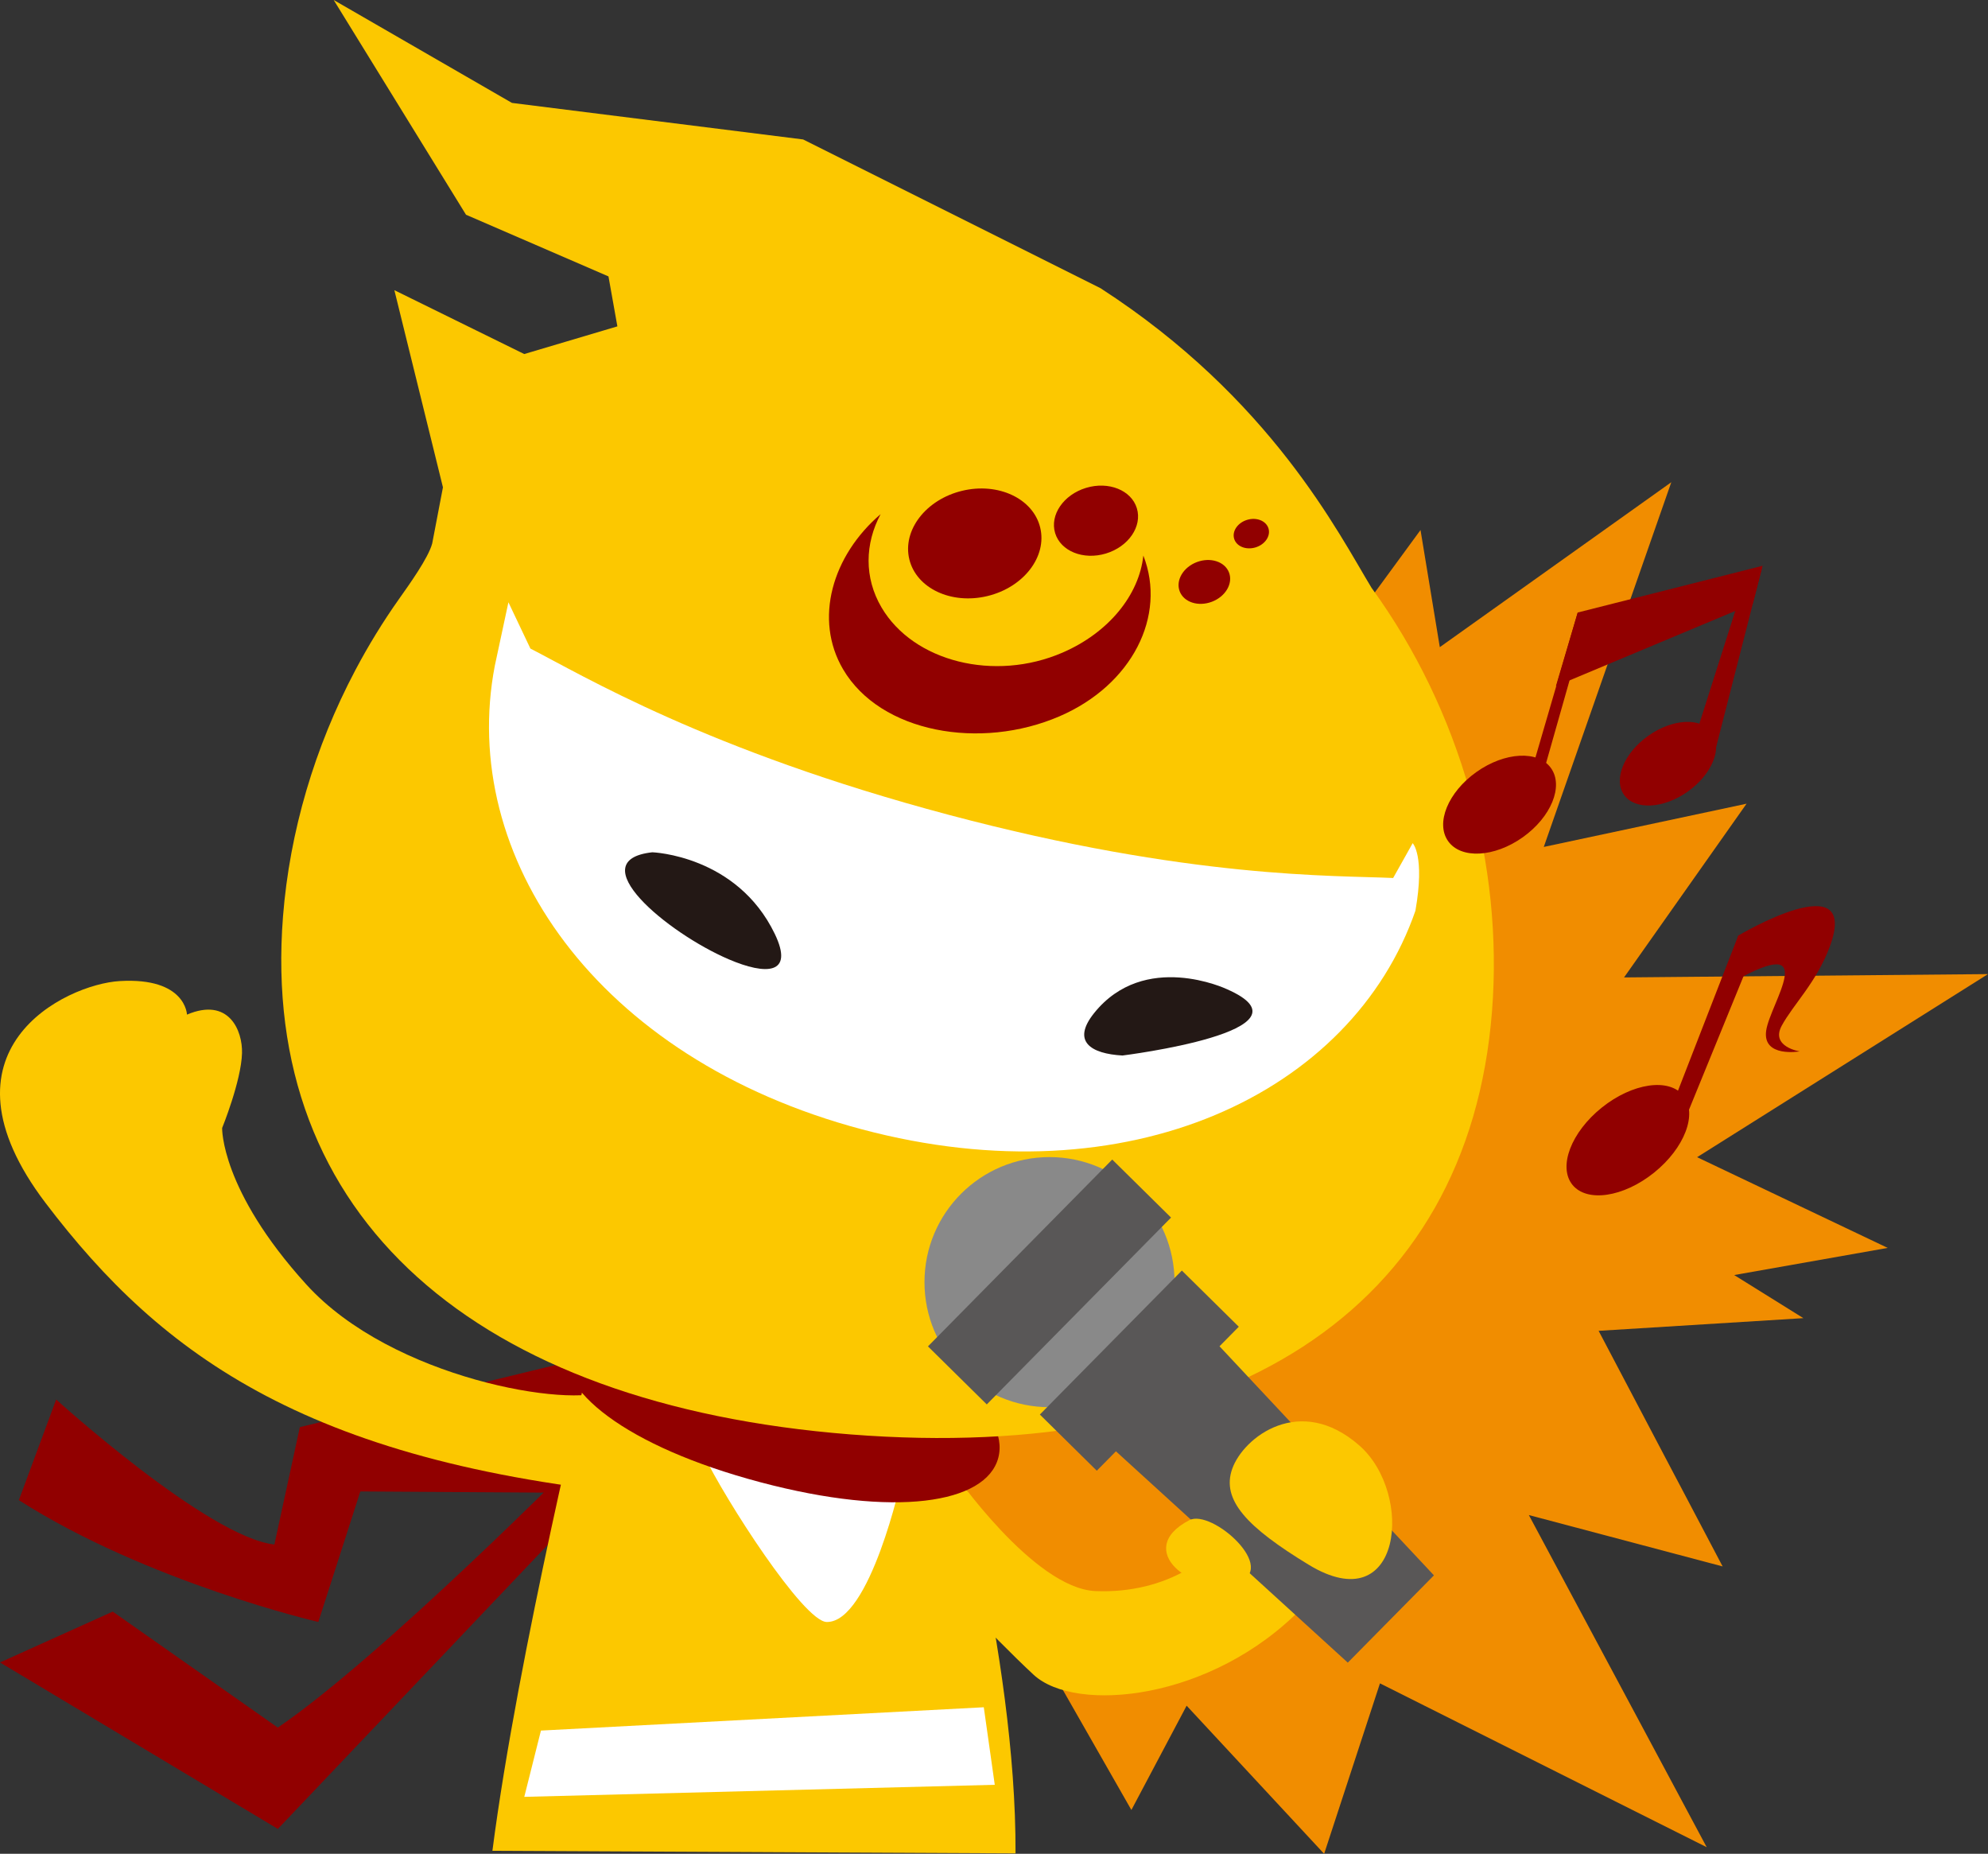
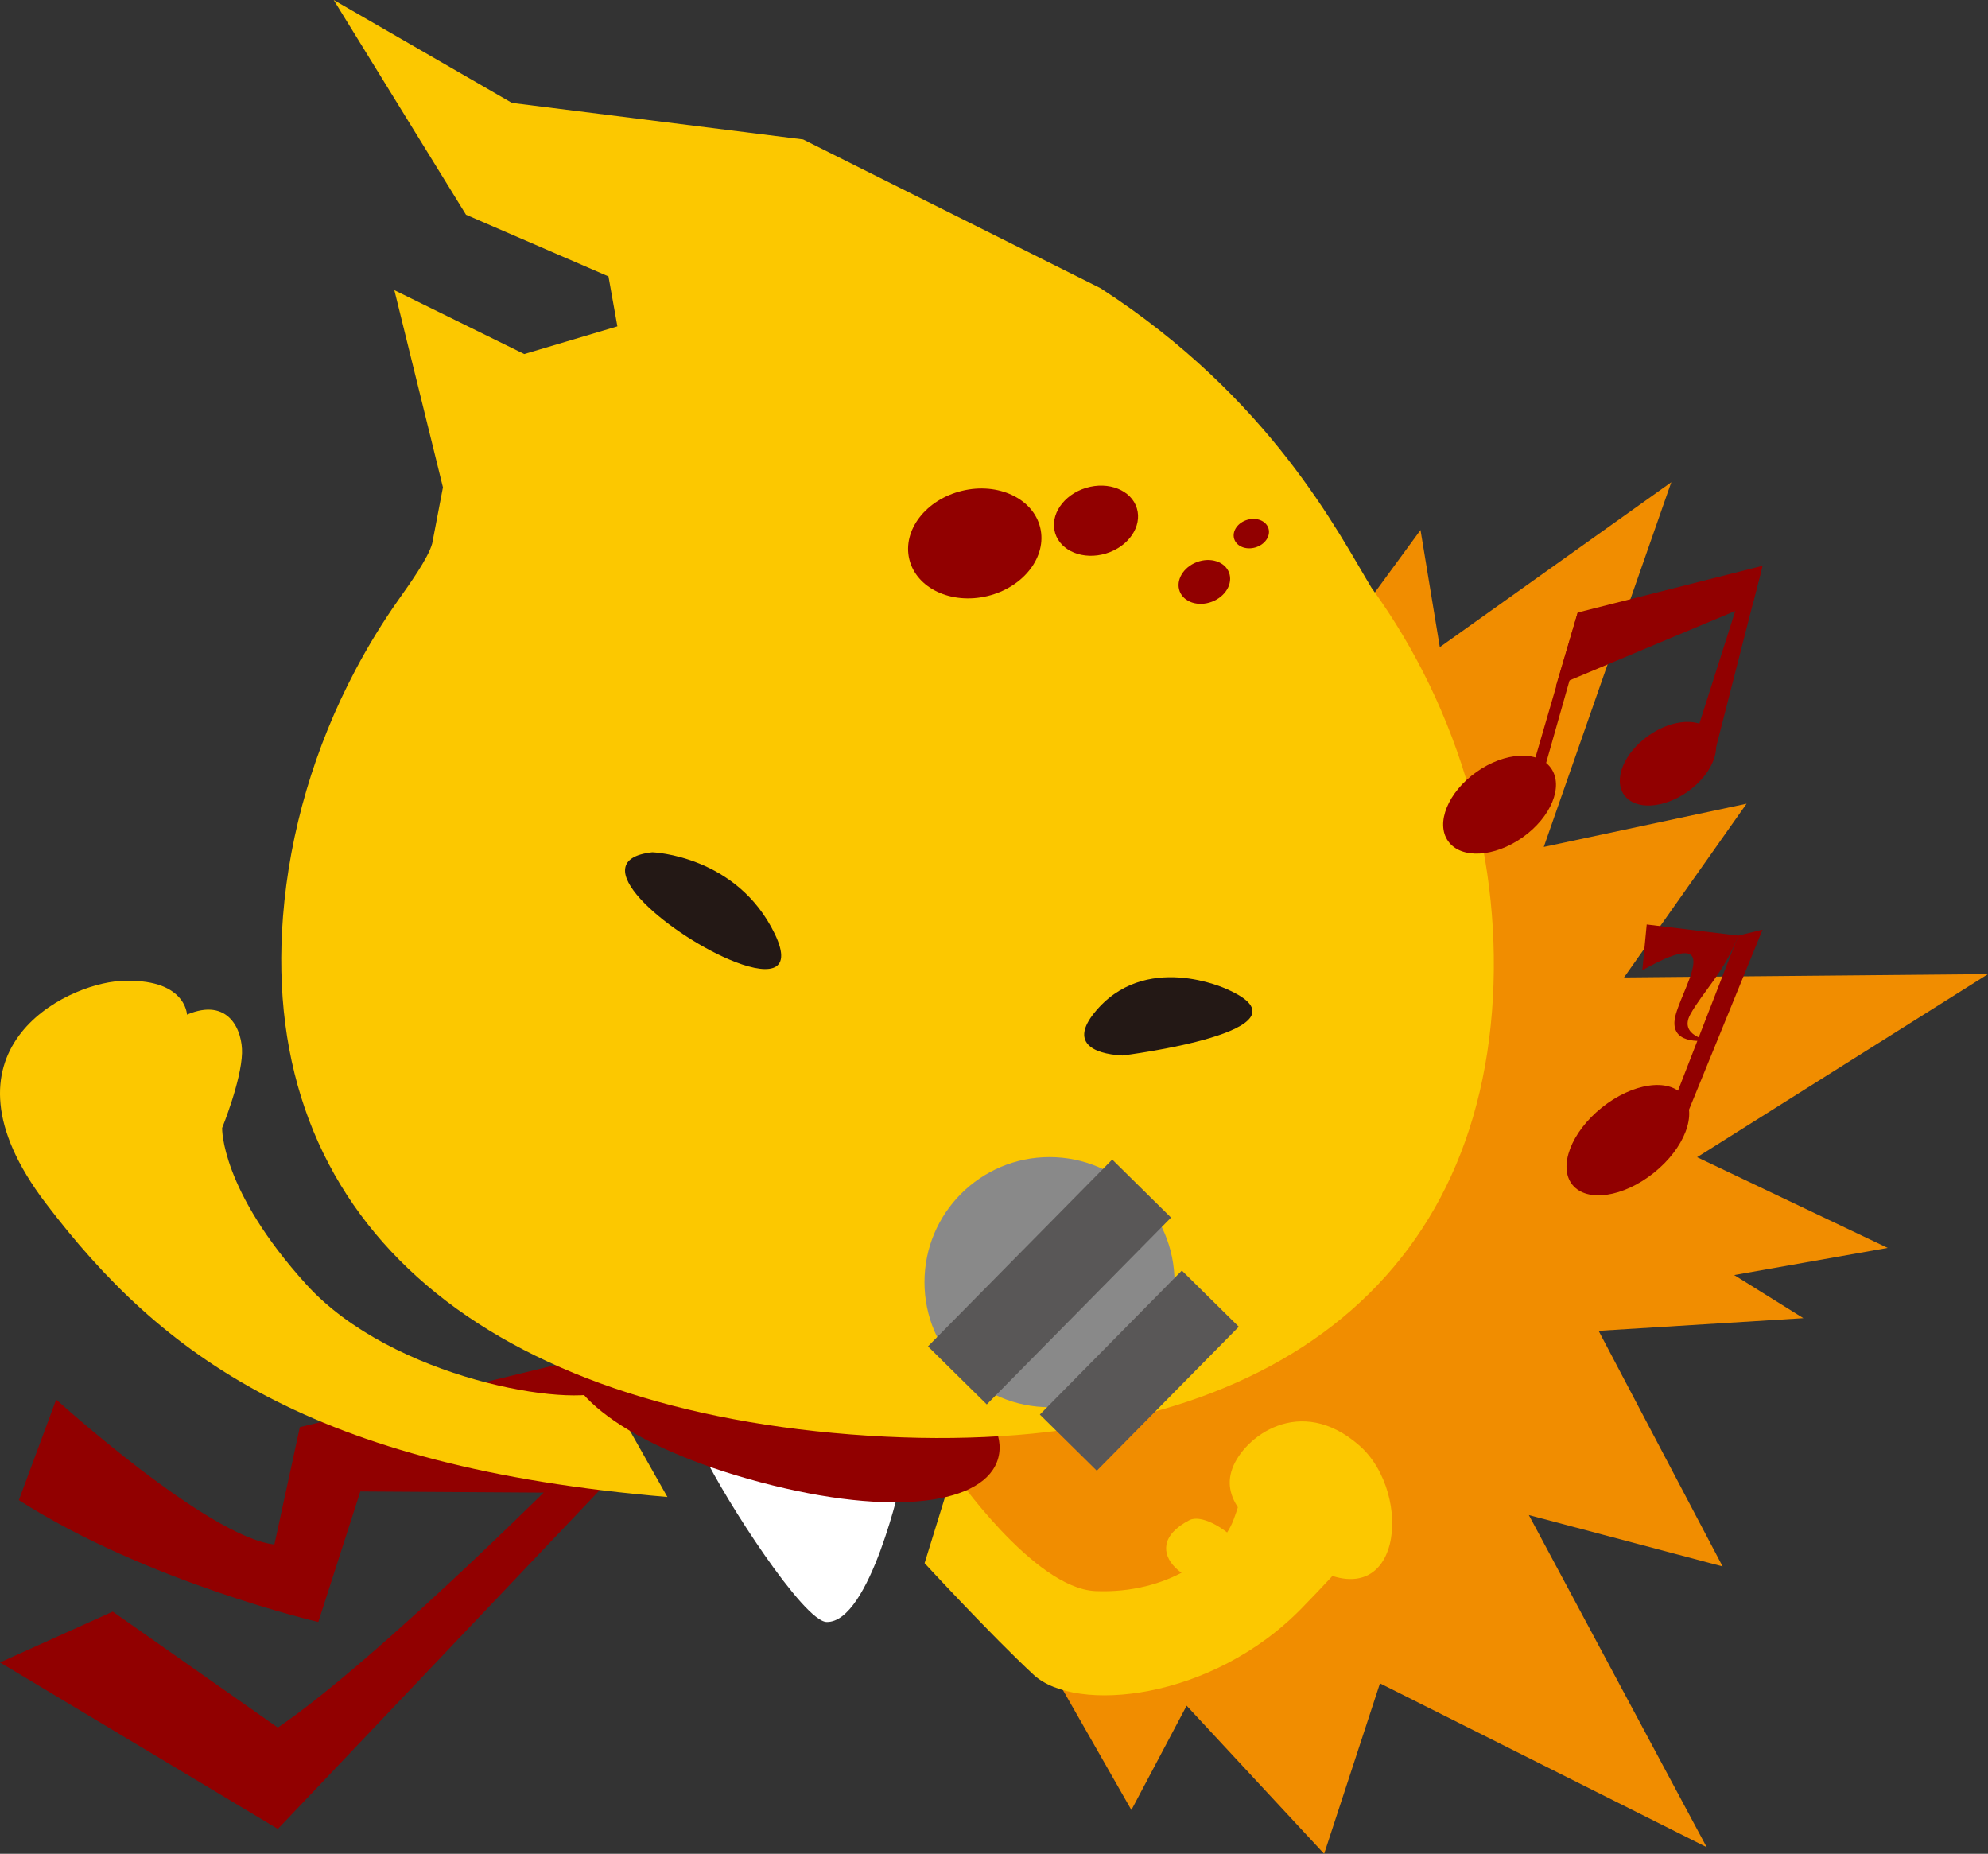
<svg xmlns="http://www.w3.org/2000/svg" id="_レイヤー_2" viewBox="0 0 405.95 378.47">
  <rect x="0" y="0" width="405.95" height="378.47" fill="#333333" stroke="none" />
  <g id="design">
    <polygon points="385.47 254.77 346.55 236.25 405.95 198.87 331.63 199.55 356.65 164.08 315.24 172.91 341.28 98.45 294.01 132.12 290.07 108.21 249.15 164.08 197.49 243.52 194.33 284.95 198.95 313.33 231.03 369.52 242.31 348.23 270.39 378.47 281.79 343.67 348.51 377.12 312.19 309.31 351.76 319.8 326.44 271.7 368.25 269.11 354.12 260.31 385.47 254.77" fill="#f18d00" />
    <path d="m194.59,300.42s16.45,23.88,29.12,24.41c14.65.61,25.33-7.14,28.17-14.53,2.85-7.38,5.69-24.71,19.87-14.72,14.19,9.98,12.44,13.88-5.94,32.75-18.39,18.87-46.19,21.52-54.75,13.58-8.56-7.94-22.26-22.78-22.26-22.78l5.79-18.71Z" fill="#fcc800" />
    <path d="m56.03,315.32l5.2-23.96,59.36-14.42.26,27.85-47.27-.3-8.58,26.65s-34.89-8.1-61.15-24.87l7.62-20.55s30.98,28.11,44.56,29.6Z" fill="#910000" />
    <path d="m126.07,300.42l-69.33,72.97L0,339.4l23.02-10.38,33.71,23.68c21.4-14.56,62.25-55.88,62.25-55.88l7.08,3.61Z" fill="#910000" />
    <path d="m123.96,283.84c-7.17,3.71-43.87-2.29-61.41-21.61-17.54-19.32-17.19-31.94-17.19-31.94,0,0,3.9-9.58,4.06-15.28.13-4.6-2.68-11.5-11.24-7.87,0,0-.21-7.64-13.72-6.85-11.08.65-38.87,14.08-15.16,45.3,23.71,31.22,54.15,53.86,126.98,60.03l-12.32-21.79Z" fill="#fcc800" />
-     <path d="m207.37,378.38l-106.82-.52c5.2-40.3,20.04-100.92,20.04-100.92l72.24,10.22s14.74,50.34,14.54,91.23Z" fill="#fcc800" />
    <path d="m184.1,301.84s-6.42,29.45-15.29,29.3c-4.7-.08-20.7-24.91-25.23-34.33l40.52,5.03Z" fill="#fff" />
    <path d="m115.54,274.21c2.49-9.38,21.34-12.84,48.74-5.57,27.39,7.27,42.06,19.61,39.57,28.99-2.49,9.38-21.19,12.25-48.58,4.98-27.39-7.27-42.21-19.02-39.73-28.41Z" fill="#910000" />
    <path d="m88.26,110.94c-.78,2.97-4.79,8.53-6.78,11.35-3.29,4.65-6.26,9.5-8.91,14.51h0c-8.33,15.75-13.42,33.01-14.78,50.29-4.81,61.36,39.32,99.75,115.91,105.76,76.59,6,126.16-25.05,130.97-86.41,2.34-29.79-6.31-61.25-24.6-86.43-6.74-11.1-20.49-38.64-55.36-61.18l-60.71-30.36-59.46-7.46L68.14,0l27.02,43.84,29.09,12.59,1.82,10.2-19.02,5.65-26.52-13.04,9.92,40.25-2.19,11.45Z" fill="#fcc800" />
-     <path d="m289.05,185.88c-12.95,37.37-58.64,59.15-113.02,44.69-54.38-14.46-82.45-55.84-74.99-94.65l2.78-12.96,4.49,9.45c10.62,5.43,36.05,20.82,85.41,33.94,49.35,13.12,78.84,12.34,90.76,12.9l3.99-7.11s2.53,2.53.57,13.73Z" fill="#fff" />
-     <path d="m233.47,113.44c-.86,8-7.03,15.7-16.51,19.8-13.88,6-30.42,1.87-36.95-9.22-3.59-6.1-3.4-13.04-.19-19.05-9.88,8.44-13.68,21.45-7.65,31.69,7.61,12.93,28.02,16.56,44.2,9.57,14.83-6.41,21.89-20.52,17.11-32.79Z" fill="#910000" />
    <ellipse cx="199.05" cy="110.94" rx="13.75" ry="11.05" transform="translate(-20.52 49.96) rotate(-13.61)" fill="#910000" />
    <ellipse cx="223.81" cy="106.3" rx="8.72" ry="7" transform="translate(-21.23 69.57) rotate(-16.88)" fill="#910000" />
    <ellipse cx="245.93" cy="118.82" rx="5.39" ry="4.33" transform="translate(-26.15 94.87) rotate(-20.76)" fill="#910000" />
    <ellipse cx="255.52" cy="108.93" rx="3.66" ry="2.94" transform="translate(-20.48 77.65) rotate(-16.62)" fill="#910000" />
-     <polygon points="292.81 321.62 275.22 339.44 214.24 283.87 236.42 261.39 292.81 321.62" fill="#595757" />
    <circle cx="214.31" cy="261.76" r="25.53" fill="#898989" />
    <rect x="187.52" y="253.32" width="53.58" height="16.87" transform="translate(-122.54 230.47) rotate(-45.39)" fill="#595757" />
    <rect x="212" y="271.69" width="41.29" height="16.33" transform="translate(-129.96 248.91) rotate(-45.39)" fill="#595757" />
    <path d="m267.23,319.45c-12.56-7.64-17.89-13.21-15.6-19.61,2.29-6.41,13.8-15.38,25.95-4.73,11.24,9.86,8.73,35.96-10.35,24.34Z" fill="#fcc800" />
    <path d="m242.85,310.36c4.61-2.41,18.58,10.1,9.68,12.77-8.9,2.67-21.32-6.69-9.68-12.77Z" fill="#fcc800" />
-     <polygon points="203.13 364.38 107.06 366.84 110.46 353.31 200.89 348.55 203.13 364.38" fill="#fff" />
    <ellipse cx="332.41" cy="232.8" rx="14.53" ry="8.52" transform="translate(-72.55 259.21) rotate(-38.74)" fill="#910000" />
    <ellipse cx="306.21" cy="164.29" rx="12.88" ry="8.17" transform="translate(-38.58 207.56) rotate(-35.37)" fill="#910000" />
    <ellipse cx="340.61" cy="155.93" rx="11" ry="6.98" transform="translate(-27.4 225.93) rotate(-35.37)" fill="#910000" />
    <polygon points="343.92 228.94 359.91 189.8 354.95 191.01 339.39 231.05 343.92 228.94" fill="#910000" />
-     <path d="m354.95,191.01s25.09-14.95,18.68,2.28c-2.7,7.26-7.39,11.7-9.79,16.09-2.37,4.34,3.66,5.27,3.66,5.27,0,0-7.62,1.32-6.85-4.22.77-5.54,11.44-20.21-6.61-10.06l.9-9.35Z" fill="#910000" />
+     <path d="m354.95,191.01c-2.7,7.26-7.39,11.7-9.79,16.09-2.37,4.34,3.66,5.27,3.66,5.27,0,0-7.62,1.32-6.85-4.22.77-5.54,11.44-20.21-6.61-10.06l.9-9.35Z" fill="#910000" />
    <polygon points="314.45 160.23 323.86 127.07 322.17 125.05 311.24 162.52 314.45 160.23" fill="#910000" />
    <polygon points="350.45 152.46 359.91 115.51 355.9 119.83 345.6 152.17 350.45 152.46" fill="#910000" />
    <polygon points="359.91 115.51 322.17 125.05 317.72 140.07 357.93 123.23 359.91 115.51" fill="#910000" />
    <path d="m133.21,174s17.25.59,25,16.66c4.02,8.35-1.8,8.45-9.4,5.19-12.68-5.44-30.31-20.24-15.6-21.85Z" fill="#231815" />
    <path d="m250.47,201.92s-16.77-7.92-27.06,4.92c-4.64,5.79-.66,8.29,5.8,8.65,0,0,40.76-5.06,21.26-13.57Z" fill="#231815" />
  </g>
</svg>